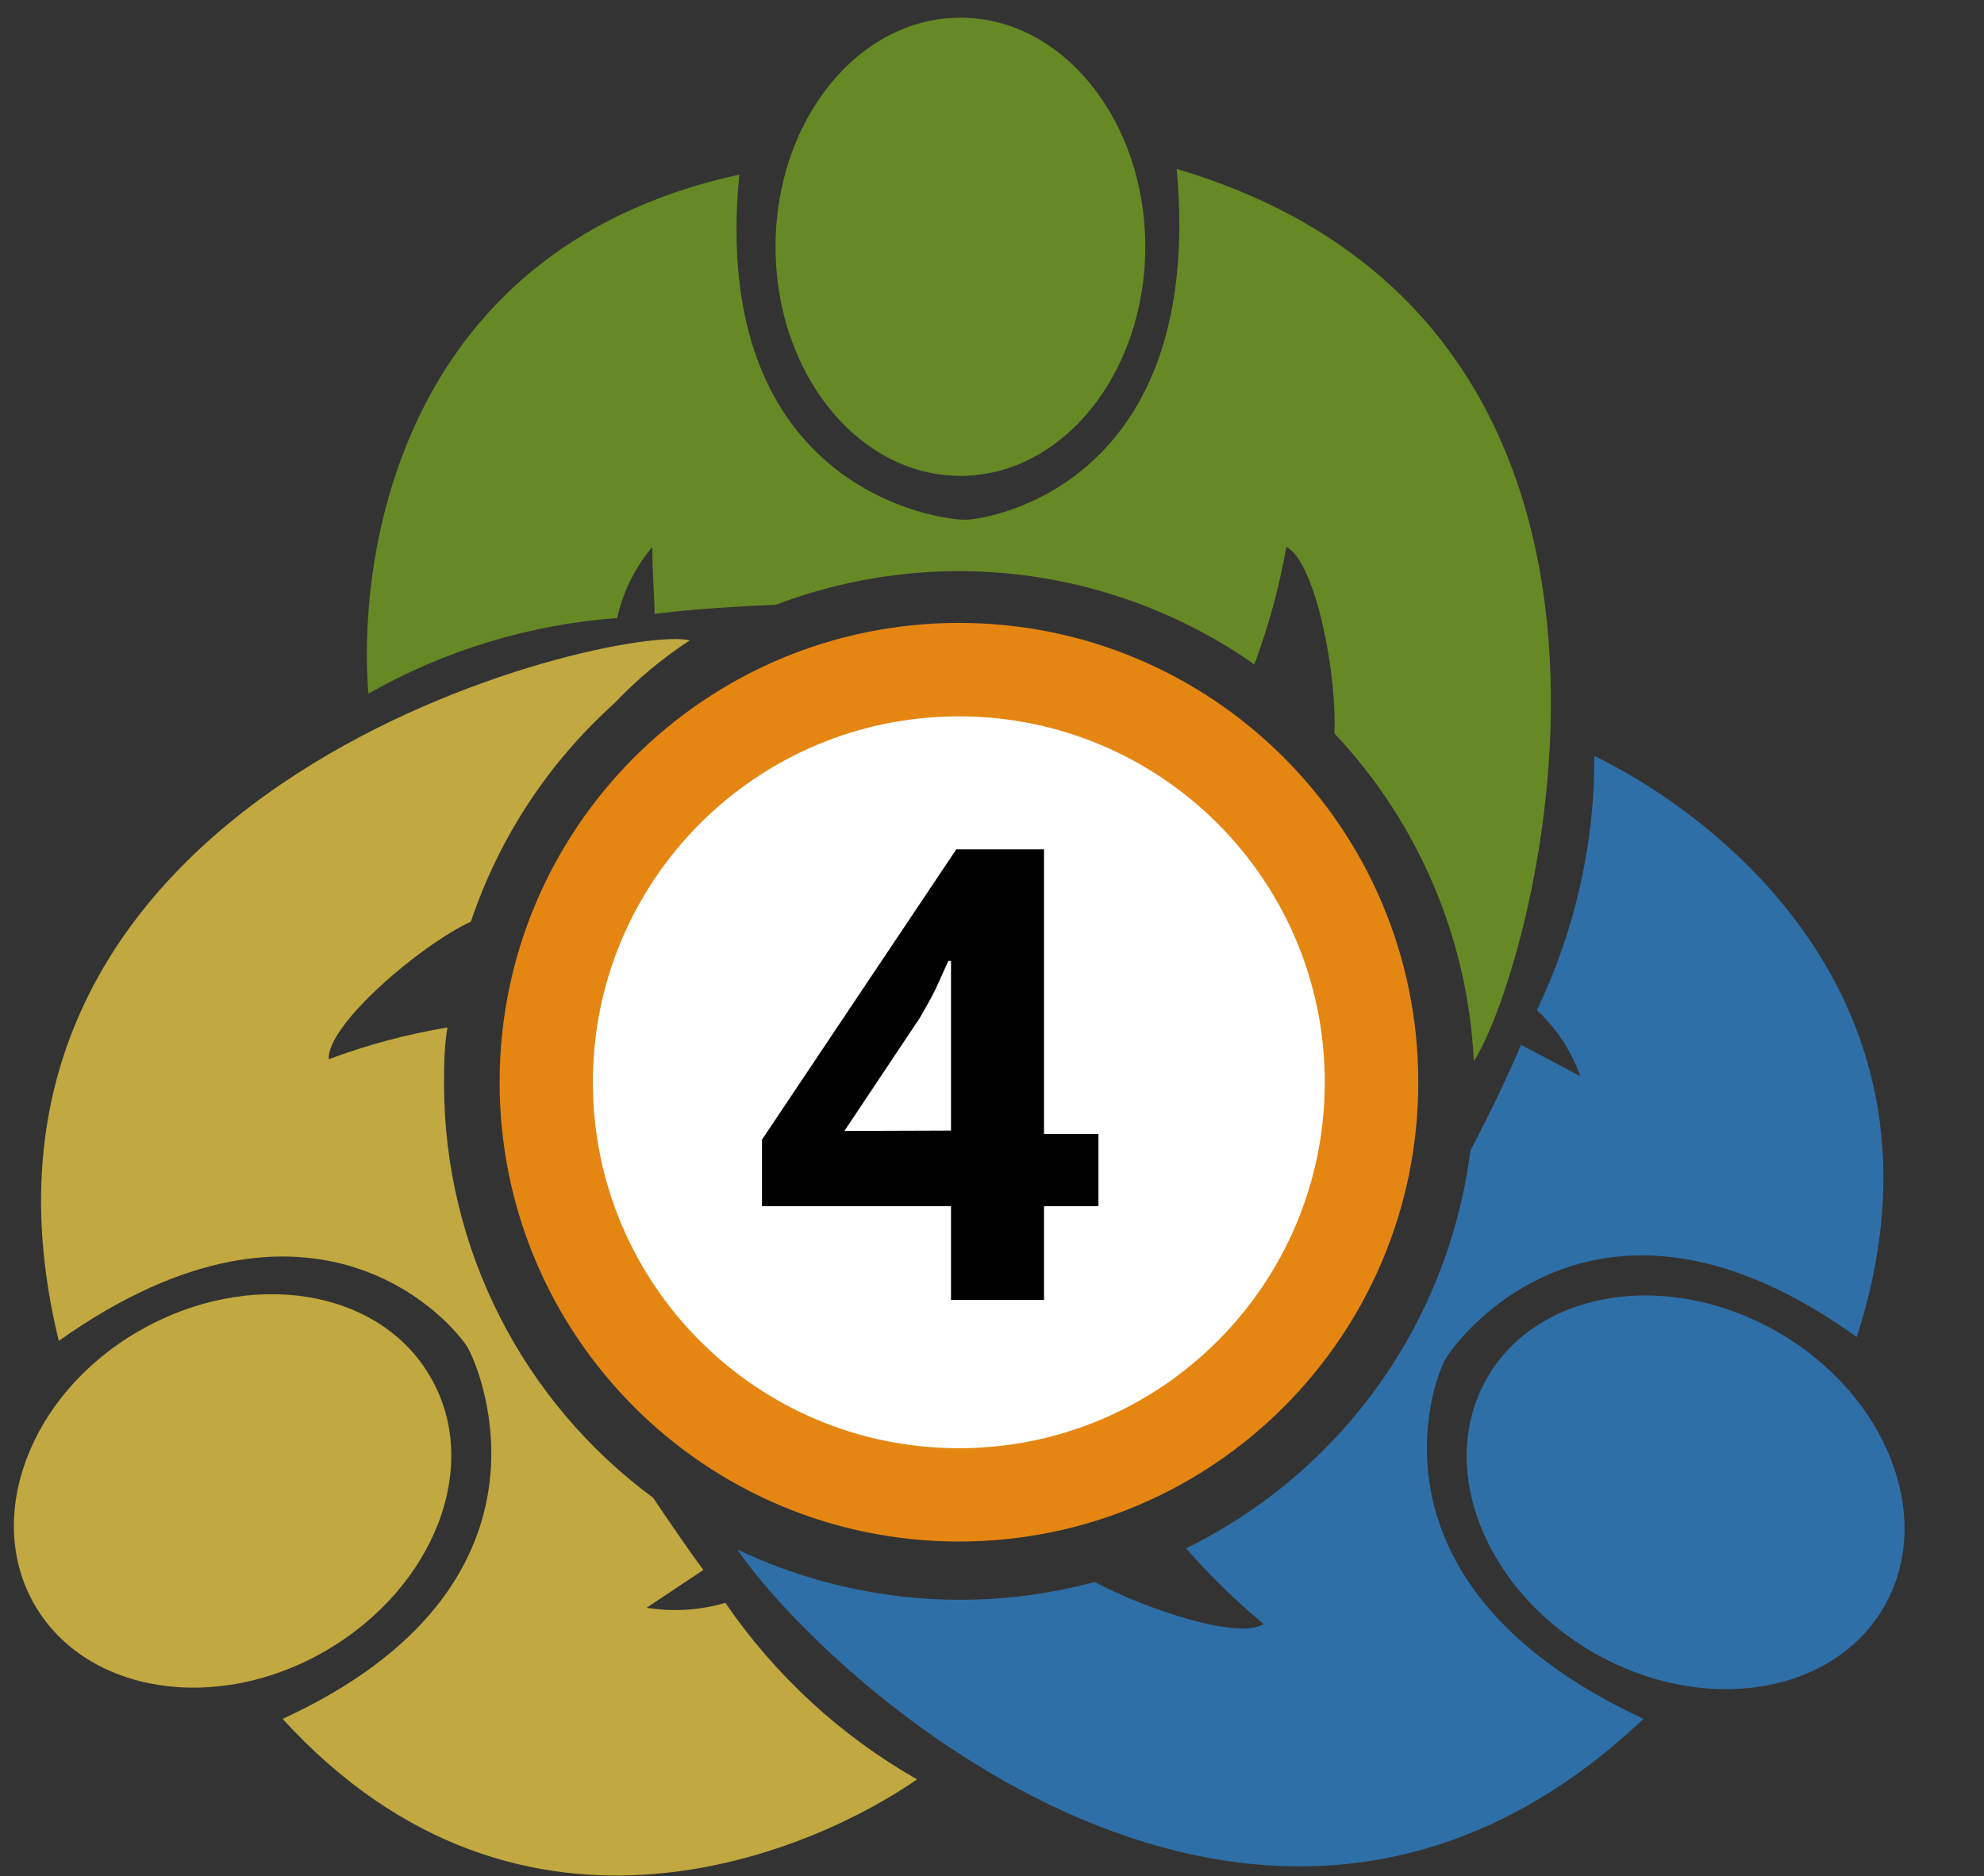
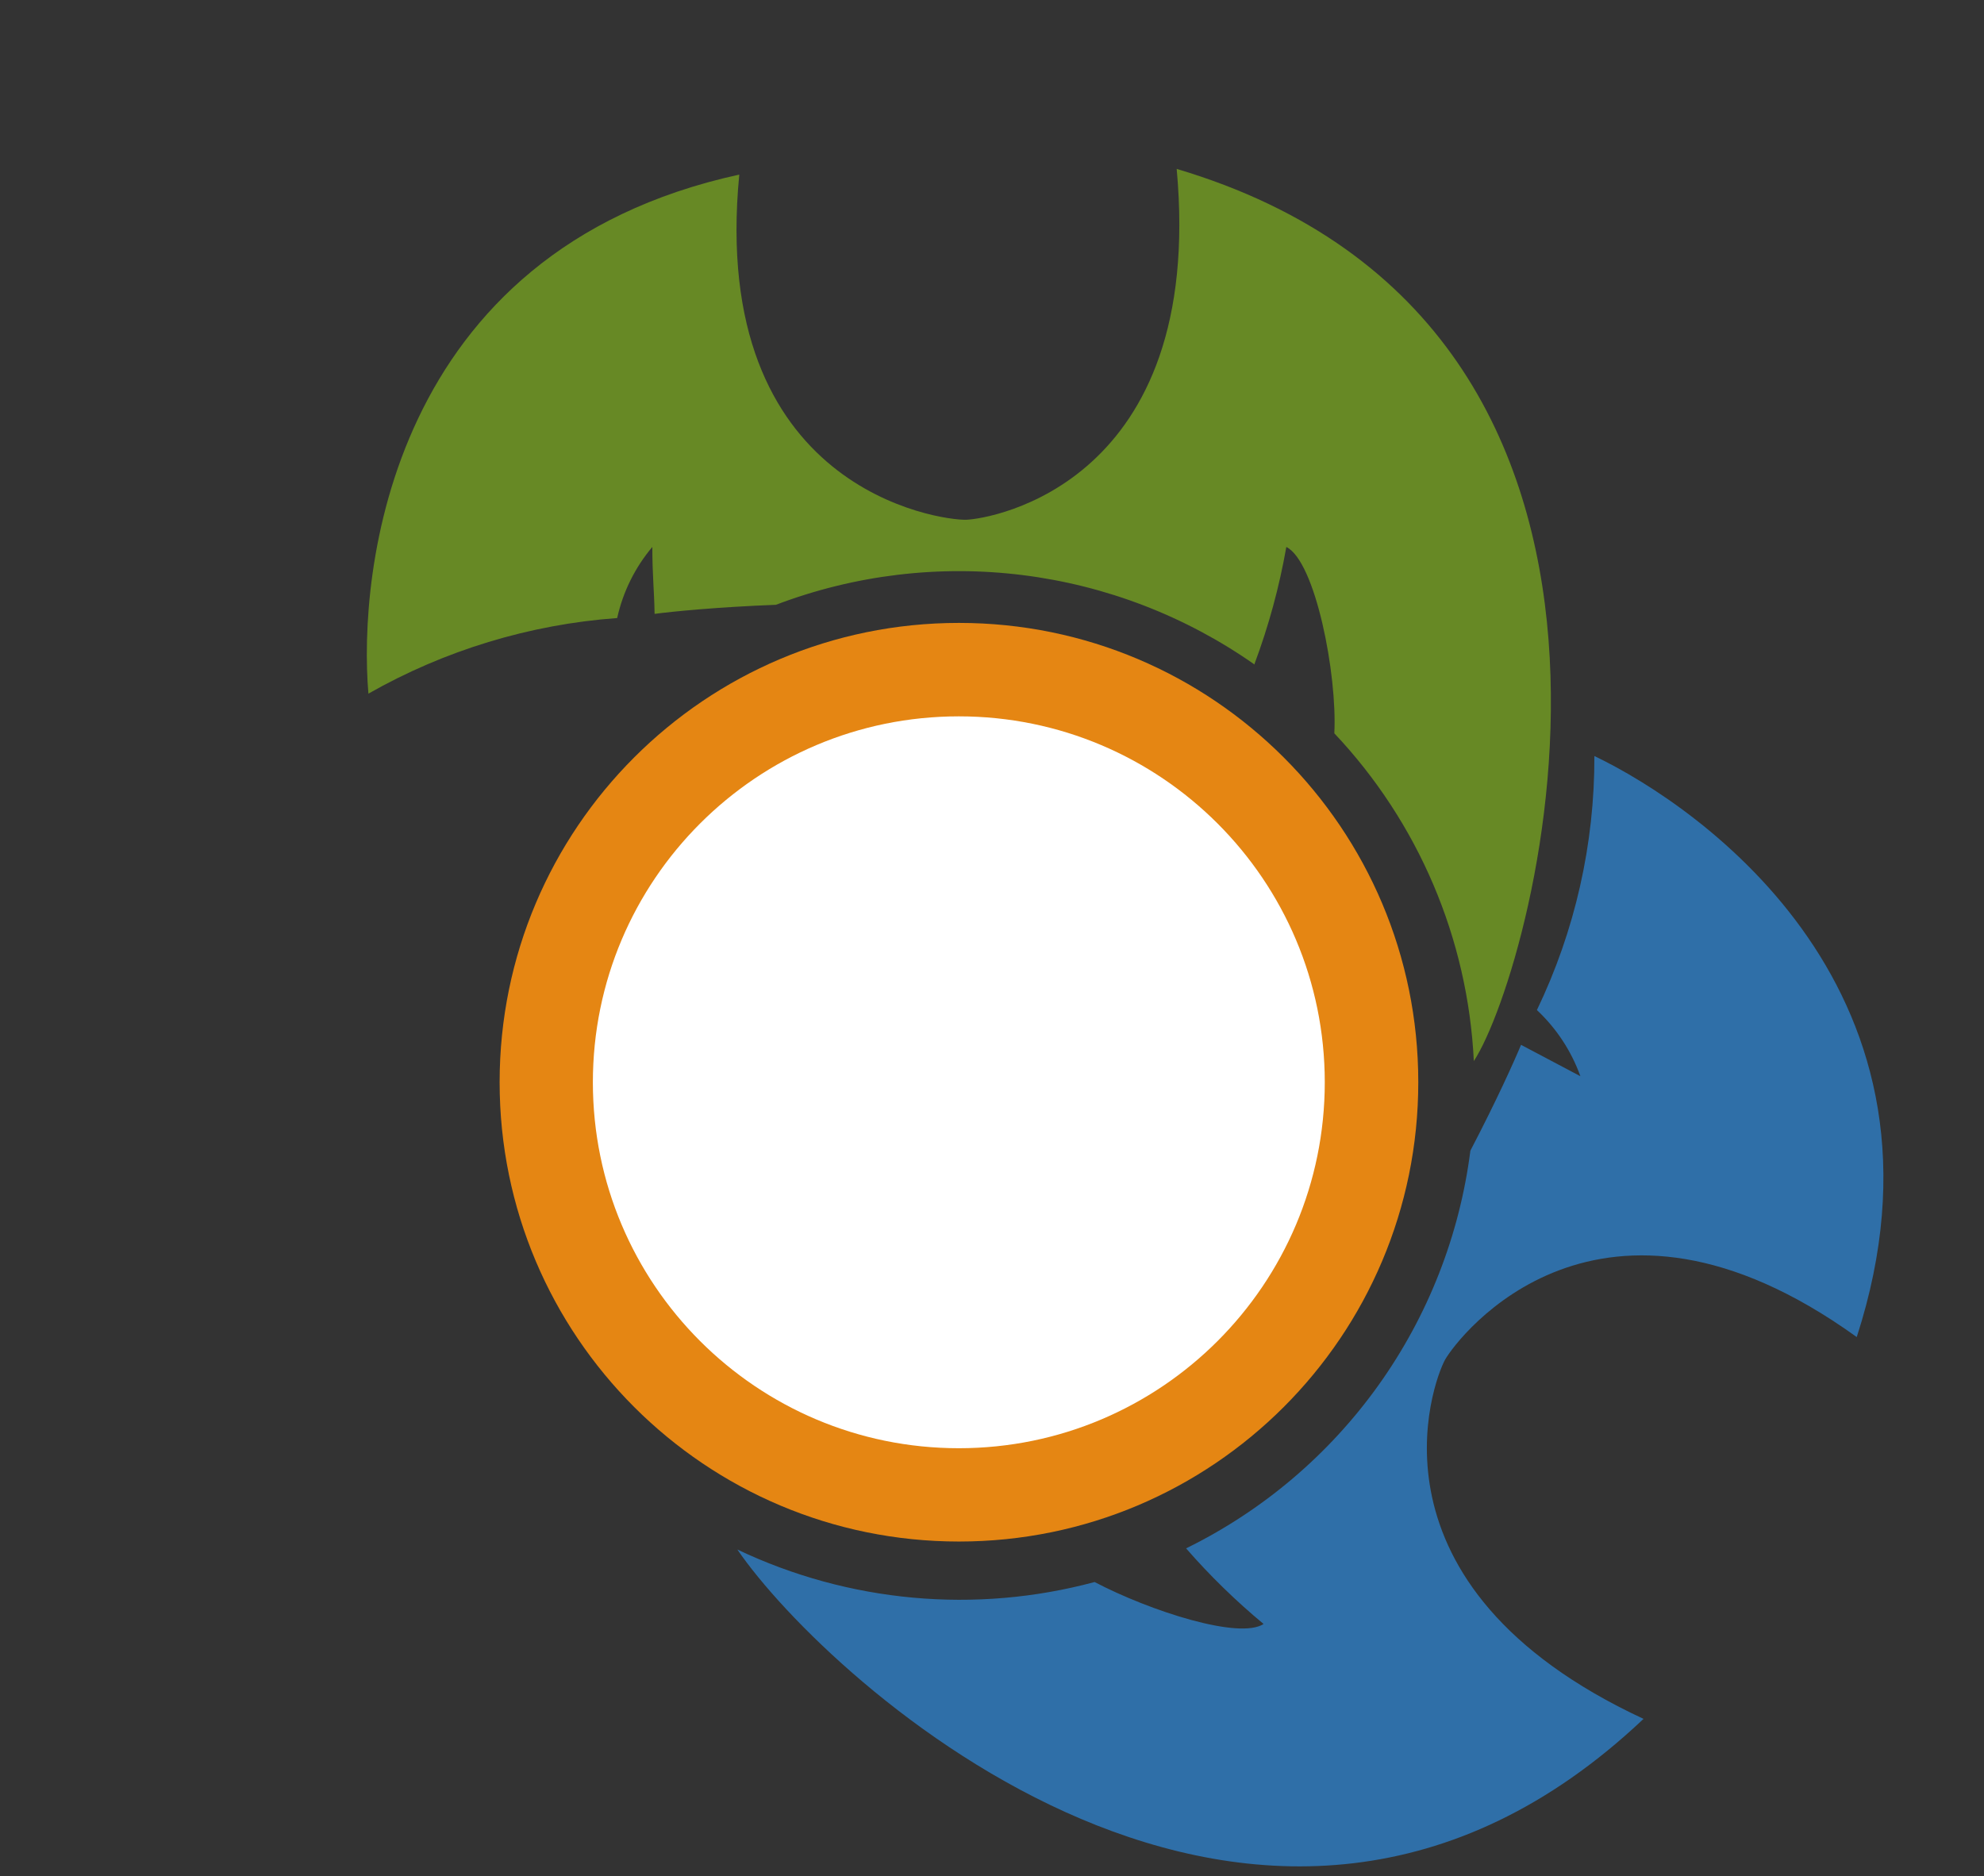
<svg xmlns="http://www.w3.org/2000/svg" width="92" height="87" viewBox="0 0 92 87" fill="none">
  <rect x="0" y="0" width="92" height="87" fill="#333333" stroke="none" />
  <path d="M44.468 71.485C56.231 71.485 65.767 61.949 65.767 50.186C65.767 38.422 56.231 28.886 44.468 28.886C32.704 28.886 23.168 38.422 23.168 50.186C23.168 61.949 32.704 71.485 44.468 71.485Z" fill="#E58613" />
  <path d="M44.462 67.158C53.834 67.158 61.431 59.56 61.431 50.188C61.431 40.816 53.834 33.219 44.462 33.219C35.09 33.219 27.492 40.816 27.492 50.188C27.492 59.56 35.09 67.158 44.462 67.158Z" fill="white" />
-   <path d="M50.936 55.934H48.412V60.282H44.099V55.934H35.334V52.849L44.345 39.385H48.412V52.586H50.936V55.934ZM44.099 52.428V48.396C44.099 48.151 44.099 47.888 44.099 47.59C44.099 47.291 44.099 46.993 44.099 46.678V45.766C44.099 45.486 44.099 45.24 44.099 45.013C44.099 44.785 44.099 44.644 44.099 44.557H43.977L43.398 45.837C43.188 46.275 42.925 46.73 42.662 47.186L39.156 52.445L44.099 52.428Z" fill="black" />
-   <path d="M44.535 22.067C49.27 22.067 53.108 17.311 53.108 11.444C53.108 5.577 49.27 0.82 44.535 0.82C39.801 0.82 35.963 5.577 35.963 11.444C35.963 17.311 39.801 22.067 44.535 22.067Z" fill="#678925" />
  <path d="M58.175 30.781C58.831 29.024 59.324 27.211 59.648 25.364C60.997 26.03 62.014 31.272 61.874 34.006C65.774 38.139 68.068 43.53 68.343 49.205C71.147 44.91 79.369 15.196 54.564 7.833C55.896 22.419 45.956 24.067 44.799 24.102C43.642 24.137 32.861 22.752 34.281 8.096C17.978 11.655 16.61 26.661 17.084 32.166C20.62 30.155 24.561 28.957 28.619 28.66C28.887 27.445 29.447 26.314 30.249 25.364C30.249 26.661 30.337 27.398 30.354 28.467C31.143 28.362 33.247 28.151 35.981 28.046C39.625 26.659 43.554 26.186 47.423 26.669C51.292 27.152 54.984 28.576 58.175 30.816V30.781Z" fill="#678925" />
-   <path d="M87.362 74.516C89.73 70.416 87.531 64.714 82.45 61.779C77.369 58.845 71.331 59.79 68.963 63.889C66.595 67.989 68.794 73.691 73.875 76.626C78.956 79.56 84.994 78.616 87.362 74.516Z" fill="#2F6FA8" />
  <path d="M67.008 63.055C67.604 62.003 74.143 53.395 86.099 62.003C91.253 46.085 78.947 37.46 73.933 35.059C73.946 39.136 73.035 43.164 71.268 46.839C72.174 47.688 72.865 48.739 73.284 49.907L70.532 48.452C70.234 49.171 69.41 51.011 68.183 53.36C67.683 57.285 66.217 61.024 63.916 64.243C61.615 67.462 58.552 70.059 55 71.802C56.102 73.066 57.304 74.238 58.594 75.308C57.472 76.045 53.335 74.712 50.758 73.363C45.232 74.848 39.358 74.313 34.191 71.855C38.364 77.956 58.506 96.45 76.212 79.709C62.906 73.52 66.447 64.072 67.008 63.055Z" fill="#2F6FA8" />
-   <path d="M19.941 63.825C17.557 59.723 11.526 58.794 6.442 61.722C1.359 64.649 -0.763 70.364 1.621 74.449C4.006 78.533 10.036 79.498 15.102 76.552C20.169 73.607 22.36 67.927 19.941 63.825Z" fill="#C1A840" />
-   <path d="M20.591 50.346C20.591 49.434 20.591 48.593 20.749 47.646C18.871 47.96 17.028 48.453 15.244 49.119C15.139 47.558 19.434 43.859 21.836 42.737C23.142 38.85 25.431 35.365 28.48 32.622C29.531 31.514 30.707 30.531 31.986 29.695C28.708 28.871 -3.619 36.216 2.727 62.179C14.666 53.712 21.082 61.477 21.678 62.477C22.274 63.476 26.516 73.538 13.105 79.709C24.307 91.981 37.981 85.687 42.522 82.514C38.978 80.492 35.94 77.693 33.634 74.327C32.451 74.677 31.204 74.755 29.987 74.555L32.617 72.802C32.231 72.294 31.355 71.049 30.285 69.454C27.291 67.246 24.854 64.368 23.171 61.05C21.487 57.732 20.604 54.066 20.591 50.346Z" fill="#C1A840" />
</svg>